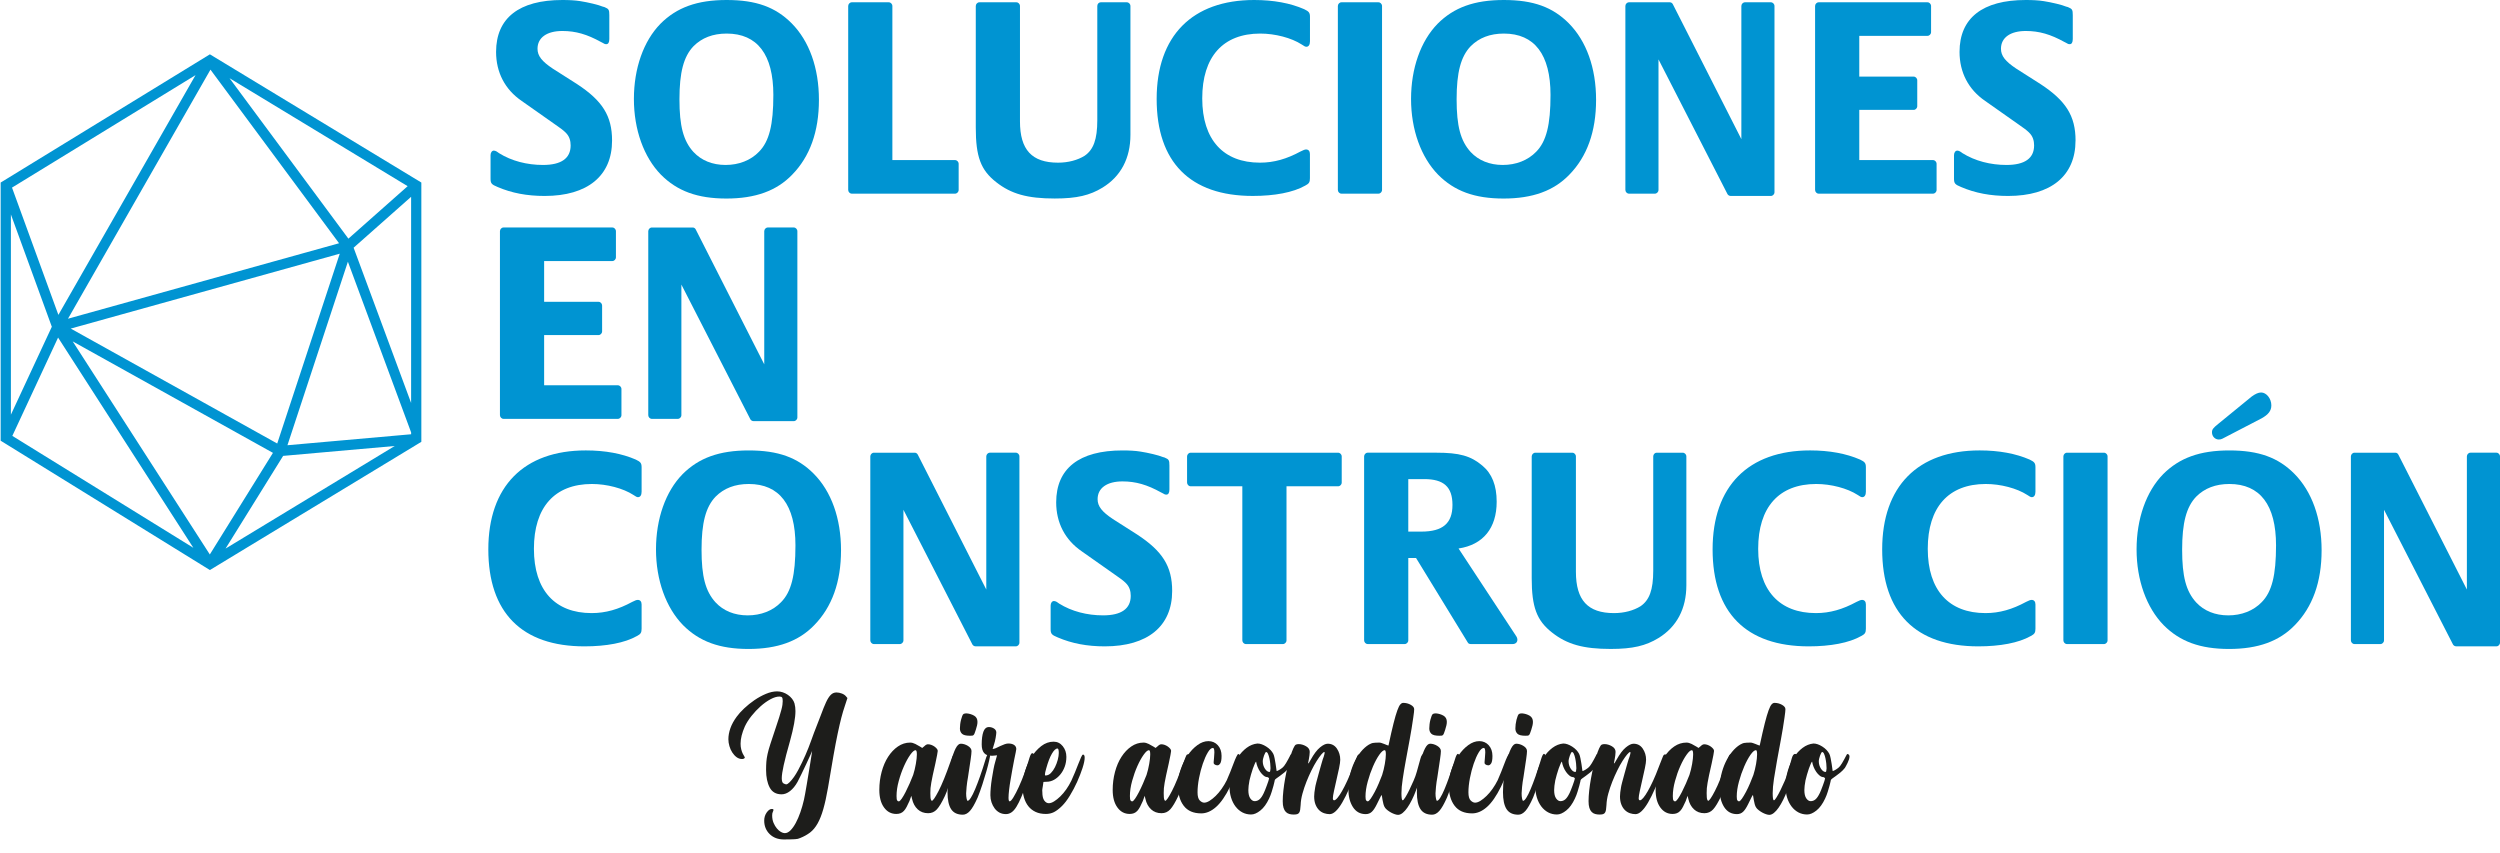
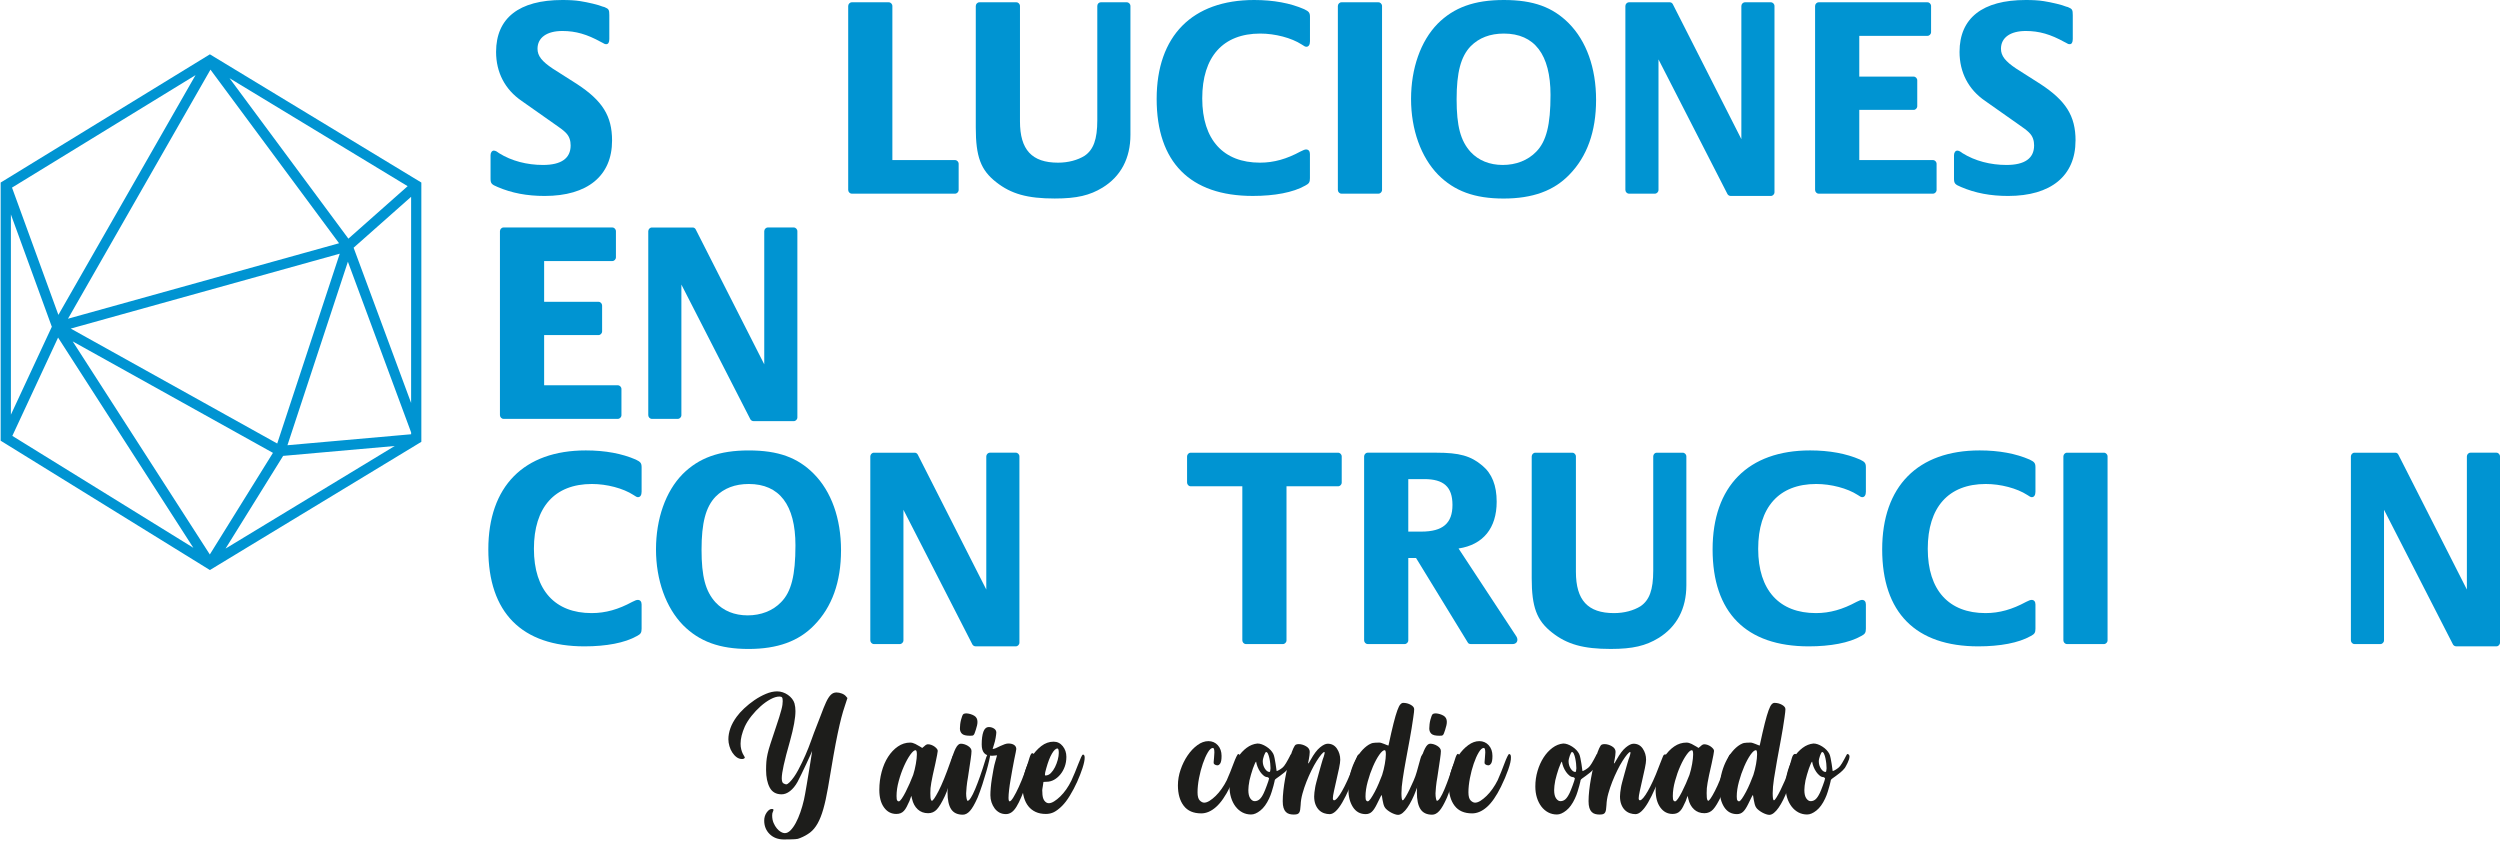
<svg xmlns="http://www.w3.org/2000/svg" width="173" height="59" viewBox="0 0 173 59" fill="none">
  <path d="M14.525 3.759L0.045 12.633V30.496L14.524 39.447L29.157 30.574V12.632L14.525 3.759ZM28.449 27.885L24.47 17.142L28.449 13.619V27.885ZM28.209 12.884L24.109 16.515L15.883 5.411L28.209 12.884ZM14.564 4.819L23.463 16.833L4.705 22.055L14.564 4.819ZM23.511 17.555L19.184 30.691L4.896 22.738L23.512 17.555H23.511ZM13.531 5.198L4.04 21.79L0.831 12.982L13.531 5.198ZM0.754 14.838L3.586 22.612L0.754 28.697V14.837V14.838ZM0.853 30.163L4.019 23.36L13.38 37.908L0.853 30.163ZM14.52 38.37L5.031 23.625L18.888 31.338L14.519 38.37H14.52ZM15.608 37.962L19.593 31.547L27.317 30.862L15.608 37.962ZM19.891 30.81L24.074 18.11L28.45 29.925V30.051L19.892 30.81H19.891Z" fill="#0094D2" />
  <path d="M42.355 9.728C42.355 12.17 40.654 13.56 37.692 13.56C36.469 13.56 35.417 13.361 34.443 12.944C34.004 12.765 33.946 12.686 33.946 12.348V10.74C33.946 10.561 34.041 10.422 34.175 10.422C34.232 10.422 34.29 10.442 34.366 10.482C34.404 10.502 34.461 10.541 34.538 10.601C35.397 11.138 36.468 11.415 37.577 11.415C38.838 11.415 39.488 10.958 39.488 10.065C39.488 9.906 39.469 9.747 39.412 9.589C39.297 9.271 39.087 9.072 38.419 8.616L36.106 6.988C34.94 6.194 34.329 5.003 34.329 3.593C34.329 1.251 35.915 0 38.916 0C39.374 0 39.795 0.02 40.158 0.079C40.674 0.159 41.438 0.338 41.706 0.457C41.801 0.477 41.84 0.496 41.84 0.496C42.126 0.616 42.165 0.675 42.165 1.052V2.699C42.165 2.937 42.089 3.057 41.955 3.057C41.86 3.057 41.821 3.037 41.688 2.957L41.573 2.898C40.636 2.382 39.852 2.144 38.916 2.144C37.845 2.144 37.196 2.601 37.196 3.374C37.196 3.871 37.502 4.248 38.246 4.745L39.928 5.816C41.687 6.968 42.355 8.02 42.355 9.727V9.728Z" fill="#0094D2" />
-   <path d="M45.7 1.647C46.828 0.516 48.242 0 50.287 0C52.332 0 53.669 0.496 54.778 1.608C56.001 2.839 56.67 4.705 56.67 6.909C56.67 9.114 56.04 10.84 54.816 12.091C53.745 13.203 52.274 13.739 50.268 13.739C48.262 13.739 46.866 13.222 45.739 12.091C44.554 10.879 43.866 8.974 43.866 6.85C43.866 4.727 44.534 2.84 45.7 1.649V1.647ZM47.994 10.522C48.529 11.097 49.294 11.415 50.21 11.415C51.126 11.415 51.949 11.097 52.522 10.502C53.23 9.787 53.516 8.635 53.516 6.571C53.516 3.772 52.407 2.323 50.286 2.323C49.33 2.323 48.566 2.62 47.992 3.197C47.304 3.912 47.018 5.023 47.018 6.869C47.018 8.716 47.285 9.748 47.992 10.522H47.994Z" fill="#0094D2" />
  <path d="M66.091 11.078C66.225 11.078 66.339 11.198 66.339 11.337V13.143C66.339 13.281 66.224 13.401 66.091 13.401H58.944C58.809 13.401 58.695 13.281 58.695 13.143V0.417C58.695 0.278 58.811 0.159 58.944 0.159H61.504C61.638 0.159 61.752 0.278 61.752 0.417V11.078H66.09H66.091Z" fill="#0094D2" />
  <path d="M67.773 0.159H70.334C70.468 0.159 70.582 0.278 70.582 0.417V8.398C70.582 10.364 71.403 11.257 73.219 11.257C73.927 11.257 74.576 11.078 75.054 10.781C75.665 10.364 75.933 9.65 75.933 8.319V0.417C75.933 0.278 76.028 0.159 76.181 0.159H77.978C78.112 0.159 78.226 0.278 78.226 0.417V9.33C78.226 10.959 77.557 12.21 76.295 12.983C75.416 13.519 74.518 13.737 72.989 13.737C71.097 13.737 69.969 13.42 68.938 12.606C67.867 11.773 67.524 10.839 67.524 8.834V0.417C67.524 0.278 67.639 0.159 67.772 0.159H67.773Z" fill="#0094D2" />
  <path d="M90.4 3.236C90.325 3.236 90.247 3.195 90.075 3.077C89.368 2.62 88.241 2.323 87.208 2.323C84.629 2.323 83.195 3.931 83.195 6.809C83.195 9.687 84.667 11.256 87.189 11.256C88.164 11.256 89.044 10.998 89.998 10.482C90.189 10.382 90.304 10.343 90.38 10.343C90.552 10.343 90.647 10.463 90.647 10.66V12.328C90.647 12.606 90.591 12.705 90.322 12.844C89.482 13.32 88.201 13.559 86.691 13.559C82.353 13.559 80.041 11.216 80.041 6.848C80.041 2.48 82.509 0 86.789 0C88.127 0 89.293 0.218 90.249 0.635C90.574 0.794 90.65 0.873 90.65 1.171V2.859C90.65 3.097 90.555 3.236 90.402 3.236H90.4Z" fill="#0094D2" />
  <path d="M92.58 13.143V0.417C92.58 0.278 92.695 0.159 92.828 0.159H95.389C95.523 0.159 95.637 0.278 95.637 0.417V13.143C95.637 13.281 95.522 13.401 95.389 13.401H92.828C92.694 13.401 92.58 13.281 92.58 13.143Z" fill="#0094D2" />
  <path d="M99.479 1.647C100.607 0.516 102.021 0 104.066 0C106.112 0 107.448 0.496 108.557 1.608C109.78 2.839 110.449 4.705 110.449 6.909C110.449 9.114 109.819 10.84 108.595 12.091C107.524 13.203 106.054 13.739 104.047 13.739C102.041 13.739 100.645 13.222 99.519 12.091C98.334 10.879 97.645 8.974 97.645 6.85C97.645 4.727 98.314 2.84 99.479 1.649V1.647ZM101.773 10.522C102.308 11.097 103.073 11.415 103.99 11.415C104.908 11.415 105.729 11.097 106.303 10.502C107.01 9.787 107.296 8.635 107.296 6.571C107.296 3.772 106.188 2.323 104.066 2.323C103.111 2.323 102.346 2.62 101.773 3.197C101.084 3.912 100.798 5.023 100.798 6.869C100.798 8.716 101.065 9.748 101.773 10.522Z" fill="#0094D2" />
  <path d="M114.768 13.143C114.768 13.281 114.653 13.401 114.52 13.401H112.724C112.59 13.401 112.476 13.281 112.476 13.143V0.417C112.476 0.278 112.591 0.159 112.724 0.159H115.553C115.649 0.159 115.725 0.218 115.763 0.297L120.502 9.628V0.417C120.502 0.278 120.617 0.159 120.75 0.159H122.546C122.68 0.159 122.794 0.278 122.794 0.417V13.302C122.794 13.44 122.679 13.56 122.546 13.56H119.775C119.68 13.56 119.603 13.521 119.546 13.44L114.768 4.11V13.143Z" fill="#0094D2" />
  <path d="M128.662 5.301H132.426C132.56 5.301 132.674 5.421 132.674 5.559V7.346C132.674 7.485 132.559 7.605 132.426 7.605H128.662V11.078H133.764C133.898 11.078 134.012 11.198 134.012 11.337V13.143C134.012 13.281 133.897 13.401 133.764 13.401H125.852C125.718 13.401 125.604 13.281 125.604 13.143V0.417C125.604 0.278 125.719 0.159 125.852 0.159H133.382C133.516 0.159 133.63 0.278 133.63 0.417V2.223C133.63 2.362 133.515 2.481 133.382 2.481H128.662V5.3V5.301Z" fill="#0094D2" />
  <path d="M143.626 9.728C143.626 12.17 141.925 13.56 138.963 13.56C137.741 13.56 136.689 13.361 135.714 12.944C135.275 12.765 135.217 12.686 135.217 12.348V10.74C135.217 10.561 135.313 10.422 135.446 10.422C135.503 10.422 135.561 10.442 135.637 10.482C135.675 10.502 135.733 10.541 135.809 10.601C136.669 11.138 137.74 11.415 138.848 11.415C140.109 11.415 140.76 10.958 140.76 10.065C140.76 9.906 140.741 9.747 140.684 9.589C140.568 9.271 140.358 9.072 139.69 8.616L137.378 6.988C136.212 6.194 135.6 5.003 135.6 3.593C135.6 1.251 137.186 0 140.187 0C140.646 0 141.066 0.02 141.429 0.079C141.945 0.159 142.71 0.338 142.977 0.457C143.073 0.477 143.111 0.496 143.111 0.496C143.398 0.616 143.436 0.675 143.436 1.052V2.699C143.436 2.937 143.36 3.057 143.226 3.057C143.131 3.057 143.092 3.037 142.959 2.957L142.844 2.898C141.907 2.382 141.124 2.144 140.187 2.144C139.117 2.144 138.467 2.601 138.467 3.374C138.467 3.871 138.773 4.248 139.518 4.745L141.2 5.816C142.958 6.968 143.628 8.02 143.628 9.727L143.626 9.728Z" fill="#0094D2" />
  <path d="M37.654 20.885H41.418C41.553 20.885 41.666 21.004 41.666 21.143V22.93C41.666 23.069 41.551 23.188 41.418 23.188H37.654V26.662H42.756C42.89 26.662 43.004 26.782 43.004 26.92V28.727C43.004 28.865 42.889 28.985 42.756 28.985H34.844C34.71 28.985 34.596 28.865 34.596 28.727V16.001C34.596 15.862 34.711 15.742 34.844 15.742H42.374C42.508 15.742 42.622 15.862 42.622 16.001V17.807C42.622 17.945 42.507 18.065 42.374 18.065H37.654V20.884V20.885Z" fill="#0094D2" />
  <path d="M47.152 28.728C47.152 28.866 47.037 28.986 46.904 28.986H45.108C44.974 28.986 44.86 28.866 44.86 28.728V16.002C44.86 15.863 44.975 15.743 45.108 15.743H47.937C48.032 15.743 48.109 15.803 48.147 15.882L52.886 25.212V16.001C52.886 15.862 53.001 15.742 53.134 15.742H54.93C55.064 15.742 55.178 15.862 55.178 16.001V28.885C55.178 29.024 55.063 29.143 54.93 29.143H52.159C52.064 29.143 51.987 29.104 51.93 29.024L47.152 19.693V28.727V28.728Z" fill="#0094D2" />
  <path d="M44.152 34.405C44.076 34.405 43.999 34.366 43.827 34.247C43.12 33.79 41.993 33.492 40.96 33.492C38.38 33.492 36.947 35.101 36.947 37.979C36.947 40.857 38.419 42.426 40.941 42.426C41.916 42.426 42.795 42.168 43.75 41.651C43.941 41.552 44.056 41.513 44.132 41.513C44.304 41.513 44.399 41.632 44.399 41.83V43.498C44.399 43.776 44.342 43.876 44.074 44.014C43.233 44.49 41.953 44.728 40.443 44.728C36.105 44.728 33.792 42.386 33.792 38.018C33.792 33.65 36.258 31.169 40.539 31.169C41.877 31.169 43.042 31.387 43.998 31.803C44.323 31.962 44.399 32.041 44.399 32.339V34.026C44.399 34.265 44.304 34.404 44.151 34.404L44.152 34.405Z" fill="#0094D2" />
  <path d="M47.229 32.817C48.357 31.686 49.771 31.17 51.816 31.17C53.861 31.17 55.198 31.666 56.307 32.778C57.53 34.009 58.199 35.875 58.199 38.079C58.199 40.283 57.569 42.01 56.345 43.261C55.274 44.373 53.803 44.908 51.797 44.908C49.791 44.908 48.395 44.392 47.268 43.261C46.084 42.049 45.395 40.144 45.395 38.02C45.395 35.896 46.063 34.01 47.229 32.818V32.817ZM49.523 41.691C50.058 42.267 50.822 42.584 51.739 42.584C52.656 42.584 53.478 42.267 54.051 41.671C54.759 40.957 55.045 39.805 55.045 37.74C55.045 34.941 53.936 33.492 51.815 33.492C50.859 33.492 50.095 33.789 49.522 34.366C48.833 35.08 48.547 36.193 48.547 38.039C48.547 39.885 48.814 40.918 49.522 41.691H49.523Z" fill="#0094D2" />
  <path d="M62.518 44.311C62.518 44.45 62.403 44.569 62.27 44.569H60.474C60.34 44.569 60.225 44.45 60.225 44.311V31.585C60.225 31.447 60.341 31.327 60.474 31.327H63.302C63.397 31.327 63.474 31.387 63.513 31.466L68.251 40.796V31.584C68.251 31.446 68.367 31.326 68.5 31.326H70.296C70.43 31.326 70.544 31.446 70.544 31.584V44.469C70.544 44.608 70.429 44.727 70.296 44.727H67.525C67.43 44.727 67.353 44.688 67.296 44.608L62.518 35.277V44.31V44.311Z" fill="#0094D2" />
-   <path d="M81.114 40.897C81.114 43.339 79.413 44.728 76.451 44.728C75.228 44.728 74.176 44.529 73.202 44.112C72.763 43.934 72.704 43.854 72.704 43.517V41.908C72.704 41.73 72.799 41.591 72.933 41.591C72.99 41.591 73.049 41.611 73.125 41.65C73.163 41.67 73.22 41.709 73.297 41.77C74.156 42.306 75.227 42.583 76.336 42.583C77.596 42.583 78.247 42.126 78.247 41.233C78.247 41.075 78.228 40.916 78.171 40.757C78.056 40.44 77.846 40.241 77.177 39.785L74.865 38.157C73.699 37.363 73.088 36.172 73.088 34.763C73.088 32.42 74.674 31.17 77.675 31.17C78.133 31.17 78.554 31.19 78.916 31.249C79.433 31.328 80.197 31.507 80.464 31.626C80.559 31.646 80.599 31.666 80.599 31.666C80.885 31.784 80.924 31.845 80.924 32.221V33.869C80.924 34.107 80.848 34.227 80.714 34.227C80.619 34.227 80.579 34.206 80.447 34.127L80.331 34.068C79.395 33.551 78.611 33.313 77.675 33.313C76.604 33.313 75.954 33.77 75.954 34.544C75.954 35.04 76.261 35.418 77.005 35.914L78.687 36.986C80.445 38.137 81.114 39.19 81.114 40.897Z" fill="#0094D2" />
  <path d="M82.394 33.651C82.259 33.651 82.145 33.531 82.145 33.393V31.587C82.145 31.448 82.26 31.328 82.394 31.328H92.599C92.733 31.328 92.847 31.448 92.847 31.587V33.393C92.847 33.531 92.732 33.651 92.599 33.651H89.026V44.311C89.026 44.45 88.911 44.569 88.778 44.569H86.217C86.083 44.569 85.969 44.45 85.969 44.311V33.651H82.396H82.394Z" fill="#0094D2" />
  <path d="M104.888 43.974C104.964 44.073 105.003 44.173 105.003 44.271C105.003 44.45 104.869 44.568 104.678 44.568H101.773C101.677 44.568 101.601 44.529 101.563 44.449L97.99 38.612H97.454V44.31C97.454 44.449 97.339 44.568 97.206 44.568H94.645C94.511 44.568 94.397 44.449 94.397 44.31V31.584C94.397 31.446 94.512 31.326 94.645 31.326H99.385C100.99 31.326 101.774 31.544 102.576 32.219C103.245 32.775 103.57 33.59 103.57 34.721C103.57 36.547 102.633 37.698 100.932 37.956L104.888 43.972V43.974ZM98.352 36.787C99.843 36.787 100.511 36.212 100.511 34.941C100.511 33.67 99.881 33.154 98.562 33.154H97.453V36.787H98.352Z" fill="#0094D2" />
  <path d="M106.245 31.328H108.805C108.939 31.328 109.053 31.448 109.053 31.587V39.568C109.053 41.533 109.875 42.427 111.691 42.427C112.399 42.427 113.048 42.248 113.525 41.951C114.137 41.534 114.404 40.82 114.404 39.489V31.587C114.404 31.448 114.5 31.328 114.652 31.328H116.448C116.582 31.328 116.696 31.448 116.696 31.587V40.5C116.696 42.129 116.028 43.379 114.766 44.153C113.887 44.689 112.989 44.907 111.46 44.907C109.567 44.907 108.44 44.59 107.408 43.776C106.339 42.942 105.994 42.009 105.994 40.004V31.587C105.994 31.448 106.109 31.328 106.242 31.328H106.245Z" fill="#0094D2" />
  <path d="M128.872 34.405C128.796 34.405 128.719 34.366 128.547 34.247C127.839 33.79 126.713 33.492 125.68 33.492C123.1 33.492 121.666 35.101 121.666 37.979C121.666 40.857 123.138 42.426 125.661 42.426C126.635 42.426 127.515 42.168 128.47 41.651C128.661 41.552 128.776 41.513 128.852 41.513C129.024 41.513 129.119 41.632 129.119 41.83V43.498C129.119 43.776 129.062 43.876 128.794 44.014C127.953 44.49 126.672 44.728 125.162 44.728C120.825 44.728 118.512 42.386 118.512 38.018C118.512 33.65 120.978 31.169 125.259 31.169C126.596 31.169 127.762 31.387 128.718 31.803C129.043 31.962 129.119 32.041 129.119 32.339V34.026C129.119 34.265 129.024 34.404 128.871 34.404L128.872 34.405Z" fill="#0094D2" />
  <path d="M140.606 34.405C140.53 34.405 140.453 34.366 140.281 34.247C139.574 33.79 138.447 33.492 137.414 33.492C134.835 33.492 133.401 35.101 133.401 37.979C133.401 40.857 134.873 42.426 137.395 42.426C138.37 42.426 139.25 42.168 140.204 41.651C140.395 41.552 140.51 41.513 140.586 41.513C140.758 41.513 140.853 41.632 140.853 41.83V43.498C140.853 43.776 140.796 43.876 140.528 44.014C139.688 44.49 138.407 44.728 136.897 44.728C132.559 44.728 130.247 42.386 130.247 38.018C130.247 33.65 132.712 31.169 136.993 31.169C138.331 31.169 139.497 31.387 140.452 31.803C140.777 31.962 140.853 32.041 140.853 32.339V34.026C140.853 34.265 140.758 34.404 140.605 34.404L140.606 34.405Z" fill="#0094D2" />
  <path d="M142.786 44.311V31.585C142.786 31.447 142.901 31.327 143.034 31.327H145.595C145.729 31.327 145.843 31.447 145.843 31.585V44.311C145.843 44.45 145.728 44.569 145.595 44.569H143.034C142.9 44.569 142.786 44.45 142.786 44.311Z" fill="#0094D2" />
-   <path d="M149.685 32.817C150.813 31.686 152.227 31.17 154.272 31.17C156.318 31.17 157.654 31.666 158.763 32.778C159.986 34.009 160.655 35.875 160.655 38.079C160.655 40.283 160.025 42.01 158.801 43.261C157.73 44.373 156.259 44.908 154.253 44.908C152.247 44.908 150.851 44.392 149.724 43.261C148.54 42.049 147.851 40.144 147.851 38.02C147.851 35.896 148.52 34.01 149.685 32.818V32.817ZM151.979 41.691C152.514 42.267 153.279 42.584 154.196 42.584C155.114 42.584 155.935 42.267 156.509 41.671C157.216 40.957 157.502 39.805 157.502 37.74C157.502 34.941 156.394 33.492 154.272 33.492C153.317 33.492 152.552 33.79 151.979 34.366C151.29 35.081 151.004 36.193 151.004 38.039C151.004 39.885 151.271 40.918 151.979 41.691ZM153.546 30.415C153.279 30.415 153.069 30.197 153.069 29.919C153.069 29.72 153.145 29.622 153.489 29.343L155.82 27.438C156.068 27.259 156.278 27.16 156.47 27.16C156.833 27.16 157.177 27.576 157.177 28.052C157.177 28.429 156.967 28.687 156.509 28.946L153.795 30.355C153.719 30.395 153.642 30.414 153.547 30.414L153.546 30.415Z" fill="#0094D2" />
  <path d="M164.974 44.311C164.974 44.45 164.859 44.569 164.726 44.569H162.93C162.796 44.569 162.682 44.45 162.682 44.311V31.585C162.682 31.447 162.797 31.327 162.93 31.327H165.759C165.855 31.327 165.931 31.387 165.969 31.466L170.708 40.796V31.584C170.708 31.446 170.823 31.326 170.956 31.326H172.752C172.886 31.326 173 31.446 173 31.584V44.469C173 44.608 172.885 44.727 172.752 44.727H169.981C169.886 44.727 169.809 44.688 169.752 44.608L164.974 35.277V44.31V44.311Z" fill="#0094D2" />
  <path d="M54.981 48.687C55.024 48.84 55.045 49.016 55.045 49.211C55.045 49.681 54.921 50.362 54.674 51.258C54.469 51.974 54.322 52.538 54.233 52.947C54.143 53.356 54.098 53.658 54.098 53.855C54.098 54.052 54.139 54.17 54.22 54.213C54.301 54.255 54.363 54.277 54.406 54.277C54.465 54.277 54.542 54.23 54.636 54.136C54.84 53.931 55.037 53.654 55.225 53.304C55.413 52.954 55.583 52.603 55.737 52.249C55.89 51.896 56.019 51.573 56.12 51.283C56.223 50.994 56.291 50.806 56.325 50.72C56.52 50.234 56.682 49.816 56.811 49.466C56.94 49.116 57.056 48.827 57.163 48.596C57.269 48.366 57.379 48.195 57.489 48.085C57.6 47.974 57.732 47.918 57.886 47.918C58.006 47.918 58.131 47.944 58.264 47.995C58.396 48.047 58.496 48.119 58.565 48.213L58.642 48.303L58.475 48.815C58.381 49.087 58.296 49.373 58.219 49.672C58.142 49.97 58.059 50.33 57.97 50.752C57.881 51.175 57.782 51.687 57.676 52.288C57.569 52.889 57.444 53.629 57.298 54.508C57.196 55.097 57.087 55.591 56.972 55.992C56.857 56.393 56.725 56.725 56.575 56.99C56.425 57.254 56.253 57.461 56.057 57.611C55.86 57.759 55.634 57.886 55.378 57.988C55.318 58.014 55.263 58.033 55.212 58.047C55.16 58.059 55.096 58.068 55.019 58.072C54.942 58.077 54.845 58.081 54.725 58.084C54.606 58.089 54.448 58.091 54.253 58.091C53.844 58.091 53.513 57.967 53.261 57.72C53.01 57.473 52.883 57.161 52.883 56.786C52.883 56.572 52.942 56.385 53.057 56.222C53.172 56.06 53.289 55.98 53.409 55.98C53.486 55.98 53.524 56.001 53.524 56.044C53.524 56.078 53.509 56.125 53.479 56.184C53.449 56.244 53.434 56.325 53.434 56.427C53.434 56.623 53.467 56.796 53.531 56.946C53.594 57.094 53.671 57.223 53.761 57.329C53.85 57.435 53.944 57.517 54.042 57.572C54.141 57.627 54.228 57.654 54.305 57.654C54.441 57.654 54.573 57.59 54.702 57.462C54.829 57.334 54.951 57.163 55.066 56.95C55.181 56.737 55.288 56.49 55.386 56.208C55.484 55.926 55.567 55.637 55.635 55.338C55.652 55.27 55.678 55.141 55.712 54.948C55.746 54.756 55.785 54.537 55.827 54.289C55.87 54.042 55.912 53.784 55.955 53.515C55.997 53.247 56.038 52.997 56.077 52.767C56.116 52.536 56.145 52.346 56.166 52.198C56.187 52.049 56.199 51.965 56.199 51.949C56.206 51.949 56.171 52.04 56.09 52.223C56.008 52.407 55.911 52.62 55.796 52.863C55.681 53.105 55.566 53.347 55.451 53.586C55.336 53.825 55.248 53.999 55.188 54.11C55.035 54.383 54.862 54.594 54.669 54.744C54.477 54.894 54.284 54.967 54.087 54.967C53.704 54.967 53.429 54.81 53.262 54.495C53.096 54.179 53.013 53.774 53.013 53.28C53.013 53.066 53.02 52.878 53.032 52.716C53.044 52.554 53.072 52.375 53.115 52.179C53.157 51.983 53.225 51.742 53.319 51.456C53.413 51.169 53.537 50.797 53.69 50.337C53.784 50.064 53.861 49.829 53.921 49.633C53.98 49.437 54.029 49.268 54.068 49.127C54.106 48.987 54.132 48.867 54.145 48.77C54.158 48.671 54.164 48.589 54.164 48.52C54.164 48.393 54.15 48.307 54.12 48.265C54.09 48.222 54.028 48.201 53.934 48.201C53.755 48.201 53.551 48.262 53.321 48.386C53.09 48.511 52.862 48.672 52.636 48.873C52.411 49.073 52.2 49.297 52.003 49.544C51.806 49.791 51.653 50.035 51.542 50.273C51.346 50.717 51.248 51.114 51.248 51.462C51.248 51.608 51.263 51.737 51.293 51.852C51.323 51.968 51.357 52.066 51.396 52.146C51.434 52.228 51.483 52.315 51.543 52.409C51.543 52.444 51.524 52.47 51.485 52.492C51.447 52.513 51.403 52.524 51.351 52.524C51.215 52.524 51.089 52.482 50.973 52.397C50.858 52.312 50.758 52.203 50.673 52.07C50.588 51.938 50.521 51.791 50.475 51.629C50.428 51.467 50.404 51.309 50.404 51.156C50.404 50.909 50.451 50.653 50.545 50.388C50.639 50.124 50.785 49.859 50.98 49.595C51.109 49.416 51.281 49.224 51.499 49.019C51.717 48.815 51.953 48.624 52.208 48.45C52.464 48.276 52.728 48.13 53.002 48.015C53.275 47.9 53.535 47.843 53.782 47.843C53.91 47.843 54.038 47.864 54.166 47.907C54.293 47.949 54.413 48.009 54.523 48.086C54.634 48.163 54.73 48.252 54.81 48.354C54.891 48.457 54.949 48.568 54.984 48.687H54.981Z" fill="#1D1D1B" />
  <path d="M66.223 52.257C66.223 52.299 66.195 52.438 66.14 52.673C66.084 52.907 66.014 53.171 65.929 53.466C65.844 53.76 65.755 54.056 65.661 54.355C65.567 54.653 65.478 54.892 65.392 55.071C65.179 55.524 64.991 55.837 64.829 56.011C64.667 56.187 64.467 56.274 64.228 56.274C63.938 56.274 63.697 56.184 63.505 56.006C63.312 55.827 63.183 55.588 63.115 55.289L63.063 55.071L62.935 55.429C62.867 55.582 62.803 55.716 62.742 55.832C62.682 55.947 62.618 56.041 62.55 56.114C62.482 56.187 62.405 56.24 62.32 56.274C62.235 56.307 62.137 56.325 62.026 56.325C61.676 56.325 61.392 56.177 61.175 55.877C60.958 55.579 60.849 55.174 60.849 54.662C60.849 54.227 60.903 53.812 61.009 53.415C61.115 53.018 61.265 52.67 61.457 52.372C61.649 52.074 61.875 51.834 62.136 51.656C62.396 51.477 62.679 51.387 62.986 51.387C63.097 51.387 63.216 51.42 63.344 51.483C63.471 51.547 63.583 51.61 63.677 51.669L63.818 51.758L63.971 51.631C64.056 51.546 64.137 51.504 64.213 51.504C64.289 51.504 64.369 51.518 64.45 51.548C64.531 51.578 64.603 51.617 64.668 51.663C64.732 51.71 64.786 51.76 64.828 51.811C64.871 51.862 64.892 51.914 64.892 51.964C64.892 51.981 64.877 52.077 64.847 52.251C64.817 52.427 64.777 52.625 64.725 52.846C64.648 53.17 64.589 53.436 64.546 53.645C64.504 53.854 64.469 54.028 64.444 54.169C64.418 54.31 64.401 54.434 64.392 54.54C64.383 54.647 64.38 54.761 64.38 54.879C64.38 55.118 64.392 55.267 64.418 55.327C64.444 55.388 64.465 55.417 64.482 55.417C64.559 55.417 64.714 55.191 64.949 54.738C65.183 54.287 65.454 53.62 65.761 52.743C65.813 52.607 65.851 52.502 65.876 52.43C65.902 52.358 65.926 52.304 65.947 52.27C65.968 52.237 65.989 52.214 66.011 52.207C66.032 52.198 66.06 52.194 66.093 52.194C66.17 52.194 66.213 52.216 66.221 52.258L66.223 52.257ZM63.191 53.626C63.268 53.388 63.329 53.133 63.376 52.865C63.423 52.597 63.447 52.377 63.447 52.207C63.447 52.01 63.416 51.913 63.357 51.913C63.263 51.913 63.142 52.018 62.993 52.226C62.843 52.435 62.699 52.697 62.558 53.013C62.417 53.328 62.295 53.671 62.194 54.042C62.091 54.413 62.041 54.761 62.041 55.085C62.041 55.247 62.055 55.349 62.085 55.392C62.115 55.434 62.151 55.456 62.194 55.456C62.245 55.456 62.313 55.394 62.398 55.27C62.483 55.146 62.573 54.993 62.666 54.81C62.76 54.626 62.854 54.429 62.948 54.215C63.042 54.002 63.123 53.806 63.191 53.626Z" fill="#1D1D1B" />
  <path d="M68.473 52.206C68.499 52.231 68.511 52.274 68.511 52.333C68.511 52.342 68.49 52.444 68.447 52.64C68.405 52.837 68.342 53.077 68.262 53.363C68.18 53.65 68.086 53.957 67.98 54.284C67.874 54.613 67.764 54.914 67.654 55.186C67.457 55.63 67.28 55.94 67.123 56.114C66.965 56.288 66.801 56.377 66.63 56.377C66.254 56.377 65.984 56.249 65.817 55.993C65.651 55.737 65.568 55.345 65.568 54.816C65.568 54.459 65.594 54.083 65.645 53.691C65.697 53.298 65.763 52.939 65.843 52.61C65.923 52.282 66.019 52.009 66.13 51.791C66.241 51.574 66.36 51.464 66.488 51.464C66.565 51.464 66.645 51.478 66.73 51.502C66.815 51.528 66.897 51.564 66.973 51.611C67.05 51.658 67.112 51.711 67.158 51.771C67.205 51.83 67.229 51.898 67.229 51.975C67.229 52.078 67.21 52.266 67.171 52.538C67.133 52.811 67.07 53.225 66.985 53.779C66.943 54.009 66.91 54.233 66.889 54.451C66.868 54.669 66.857 54.815 66.857 54.892C66.857 55.038 66.867 55.161 66.889 55.263C66.91 55.366 66.934 55.416 66.96 55.416C67.019 55.416 67.094 55.346 67.183 55.205C67.272 55.065 67.371 54.869 67.477 54.616C67.583 54.365 67.698 54.064 67.822 53.714C67.946 53.364 68.072 52.977 68.2 52.55C68.277 52.294 68.345 52.166 68.405 52.166C68.421 52.166 68.443 52.179 68.468 52.204L68.473 52.206ZM66.682 49.403C66.734 49.378 66.802 49.365 66.887 49.365C67.082 49.382 67.258 49.436 67.411 49.525C67.564 49.615 67.641 49.758 67.641 49.953C67.641 50.038 67.63 50.124 67.609 50.209C67.588 50.294 67.56 50.393 67.526 50.503C67.492 50.605 67.465 50.684 67.444 50.74C67.422 50.796 67.399 50.836 67.373 50.862C67.347 50.888 67.315 50.902 67.277 50.907C67.239 50.911 67.185 50.913 67.117 50.913C66.844 50.913 66.661 50.867 66.567 50.773C66.473 50.679 66.426 50.559 66.426 50.415C66.426 50.33 66.433 50.232 66.445 50.121C66.458 50.01 66.478 49.905 66.504 49.808C66.529 49.71 66.557 49.623 66.586 49.545C66.616 49.468 66.648 49.421 66.682 49.405V49.403Z" fill="#1D1D1B" />
  <path d="M71.53 52.166C71.589 52.209 71.619 52.243 71.619 52.269C71.619 52.286 71.598 52.374 71.555 52.532C71.513 52.689 71.459 52.87 71.395 53.075C71.332 53.28 71.268 53.484 71.203 53.689C71.14 53.893 71.09 54.051 71.056 54.161C70.919 54.545 70.793 54.873 70.678 55.146C70.563 55.419 70.45 55.645 70.339 55.825C70.229 56.003 70.114 56.134 69.994 56.215C69.874 56.295 69.747 56.336 69.611 56.336C69.44 56.336 69.289 56.3 69.157 56.228C69.025 56.155 68.914 56.057 68.824 55.934C68.734 55.81 68.664 55.671 68.612 55.518C68.561 55.365 68.535 55.203 68.535 55.032C68.535 54.879 68.543 54.701 68.561 54.501C68.578 54.301 68.604 54.094 68.638 53.881C68.672 53.667 68.709 53.457 68.747 53.247C68.785 53.038 68.829 52.848 68.881 52.678L68.996 52.269L68.714 52.295H68.573C68.148 52.295 67.934 52.035 67.934 51.515C67.934 51.148 67.972 50.856 68.049 50.639C68.126 50.422 68.254 50.312 68.433 50.312C68.561 50.312 68.677 50.347 68.785 50.415C68.891 50.483 68.945 50.577 68.945 50.697C68.945 50.722 68.94 50.767 68.932 50.831C68.923 50.894 68.913 50.967 68.9 51.048C68.888 51.129 68.87 51.214 68.848 51.303C68.827 51.393 68.804 51.472 68.778 51.541L68.689 51.834L68.804 51.809C68.846 51.801 68.906 51.776 68.983 51.738C69.06 51.7 69.144 51.659 69.238 51.617C69.332 51.574 69.426 51.536 69.52 51.501C69.614 51.468 69.699 51.45 69.776 51.45C69.947 51.45 70.081 51.485 70.18 51.553C70.278 51.621 70.327 51.715 70.327 51.834C70.327 51.851 70.315 51.926 70.289 52.058C70.263 52.19 70.229 52.356 70.186 52.556C70.144 52.757 70.101 52.981 70.059 53.228C70.016 53.475 69.974 53.721 69.931 53.964C69.889 54.206 69.854 54.439 69.829 54.661C69.803 54.883 69.79 55.067 69.79 55.211C69.79 55.373 69.816 55.453 69.868 55.453C69.927 55.453 70.015 55.36 70.13 55.172C70.245 54.984 70.368 54.746 70.501 54.455C70.633 54.166 70.765 53.844 70.898 53.49C71.03 53.135 71.143 52.788 71.237 52.447C71.305 52.226 71.373 52.114 71.441 52.114C71.432 52.114 71.463 52.131 71.531 52.165L71.53 52.166Z" fill="#1D1D1B" />
  <path d="M73.486 55.778C73.281 55.978 73.096 56.118 72.929 56.201C72.762 56.284 72.577 56.325 72.372 56.325C72.1 56.325 71.863 56.278 71.663 56.184C71.463 56.09 71.296 55.961 71.164 55.794C71.032 55.628 70.932 55.43 70.864 55.2C70.795 54.969 70.761 54.722 70.761 54.458C70.761 54.124 70.814 53.776 70.921 53.409C71.028 53.043 71.177 52.705 71.369 52.399C71.561 52.093 71.789 51.836 72.053 51.631C72.317 51.426 72.603 51.324 72.91 51.324C73.166 51.324 73.377 51.429 73.544 51.637C73.71 51.846 73.793 52.09 73.793 52.372C73.793 52.619 73.755 52.847 73.678 53.056C73.601 53.265 73.499 53.446 73.37 53.599C73.243 53.752 73.098 53.874 72.936 53.964C72.774 54.053 72.603 54.098 72.424 54.098L72.206 54.11L72.168 54.376C72.151 54.469 72.138 54.547 72.13 54.611C72.121 54.674 72.121 54.739 72.13 54.807C72.13 55.078 72.174 55.275 72.264 55.398C72.353 55.52 72.457 55.582 72.577 55.582C72.688 55.582 72.812 55.539 72.948 55.453C73.084 55.368 73.225 55.256 73.37 55.115C73.516 54.974 73.654 54.81 73.786 54.622C73.918 54.434 74.035 54.234 74.138 54.021C74.215 53.858 74.296 53.673 74.381 53.464C74.466 53.255 74.545 53.057 74.618 52.869C74.69 52.682 74.754 52.526 74.81 52.402C74.866 52.278 74.911 52.217 74.944 52.217C75.021 52.217 75.059 52.289 75.059 52.435C75.059 52.606 75.01 52.841 74.912 53.144C74.813 53.447 74.69 53.765 74.541 54.098C74.391 54.431 74.223 54.75 74.035 55.057C73.848 55.364 73.664 55.604 73.486 55.776V55.778ZM72.398 53.178C72.339 53.382 72.309 53.519 72.309 53.587C72.309 53.638 72.321 53.664 72.347 53.664C72.483 53.664 72.607 53.608 72.718 53.498C72.828 53.387 72.924 53.251 73.005 53.088C73.085 52.926 73.15 52.755 73.197 52.577C73.244 52.398 73.268 52.24 73.268 52.104C73.268 51.899 73.237 51.796 73.178 51.796C73.059 51.796 72.929 51.918 72.788 52.161C72.647 52.403 72.518 52.743 72.398 53.178Z" fill="#1D1D1B" />
-   <path d="M82.372 52.257C82.372 52.299 82.344 52.438 82.29 52.673C82.234 52.907 82.163 53.171 82.078 53.466C81.993 53.76 81.904 54.056 81.81 54.355C81.716 54.653 81.627 54.892 81.542 55.071C81.328 55.524 81.141 55.837 80.978 56.011C80.816 56.187 80.616 56.274 80.377 56.274C80.088 56.274 79.846 56.184 79.654 56.006C79.462 55.827 79.332 55.588 79.264 55.289L79.213 55.071L79.084 55.429C79.016 55.582 78.952 55.716 78.892 55.832C78.831 55.947 78.768 56.041 78.7 56.114C78.631 56.187 78.554 56.24 78.469 56.274C78.384 56.307 78.286 56.325 78.175 56.325C77.826 56.325 77.542 56.177 77.325 55.877C77.107 55.579 76.998 55.174 76.998 54.662C76.998 54.227 77.052 53.812 77.158 53.415C77.264 53.018 77.414 52.67 77.606 52.372C77.799 52.074 78.024 51.834 78.285 51.656C78.545 51.477 78.828 51.387 79.135 51.387C79.246 51.387 79.366 51.42 79.493 51.483C79.621 51.547 79.732 51.61 79.826 51.669L79.967 51.758L80.12 51.631C80.205 51.546 80.287 51.504 80.363 51.504C80.439 51.504 80.518 51.518 80.6 51.548C80.68 51.578 80.753 51.617 80.817 51.663C80.881 51.71 80.935 51.76 80.977 51.811C81.02 51.862 81.041 51.914 81.041 51.964C81.041 51.981 81.026 52.077 80.996 52.251C80.966 52.427 80.926 52.625 80.874 52.846C80.797 53.17 80.738 53.436 80.696 53.645C80.653 53.854 80.619 54.028 80.593 54.169C80.567 54.31 80.55 54.434 80.541 54.54C80.532 54.647 80.529 54.761 80.529 54.879C80.529 55.118 80.541 55.267 80.567 55.327C80.593 55.388 80.614 55.417 80.631 55.417C80.708 55.417 80.863 55.191 81.098 54.738C81.333 54.287 81.603 53.62 81.911 52.743C81.962 52.607 82 52.502 82.026 52.43C82.051 52.358 82.075 52.304 82.096 52.27C82.117 52.237 82.139 52.214 82.16 52.207C82.181 52.198 82.209 52.194 82.243 52.194C82.32 52.194 82.362 52.216 82.37 52.258L82.372 52.257ZM79.34 53.626C79.417 53.388 79.478 53.133 79.525 52.865C79.572 52.597 79.596 52.377 79.596 52.207C79.596 52.01 79.566 51.913 79.507 51.913C79.413 51.913 79.291 52.018 79.142 52.226C78.992 52.435 78.848 52.697 78.707 53.013C78.567 53.328 78.445 53.671 78.343 54.042C78.24 54.413 78.19 54.761 78.19 55.085C78.19 55.247 78.204 55.349 78.235 55.392C78.265 55.434 78.3 55.456 78.343 55.456C78.394 55.456 78.463 55.394 78.547 55.27C78.632 55.146 78.722 54.993 78.816 54.81C78.91 54.626 79.004 54.429 79.097 54.215C79.191 54.002 79.272 53.806 79.34 53.626Z" fill="#1D1D1B" />
  <path d="M84.048 52.896C84.022 52.879 84.005 52.863 83.996 52.845C83.987 52.828 83.984 52.798 83.984 52.755C83.984 52.713 83.992 52.612 84.01 52.455C84.026 52.297 84.035 52.172 84.035 52.077C84.035 51.864 84.001 51.757 83.933 51.757C83.822 51.757 83.704 51.861 83.58 52.07C83.456 52.278 83.341 52.537 83.235 52.848C83.128 53.158 83.041 53.492 82.972 53.849C82.904 54.205 82.87 54.532 82.87 54.83C82.87 55.101 82.921 55.289 83.023 55.391C83.126 55.493 83.227 55.544 83.33 55.544C83.441 55.544 83.565 55.502 83.701 55.417C83.838 55.332 83.978 55.219 84.124 55.078C84.269 54.937 84.407 54.773 84.539 54.585C84.671 54.397 84.789 54.202 84.891 53.996C84.969 53.825 85.049 53.634 85.134 53.42C85.219 53.207 85.296 53.009 85.364 52.826C85.432 52.642 85.496 52.489 85.556 52.365C85.616 52.241 85.659 52.18 85.684 52.18C85.769 52.18 85.811 52.252 85.811 52.398C85.819 52.594 85.758 52.88 85.626 53.255C85.494 53.63 85.325 54.027 85.121 54.444C84.805 55.084 84.481 55.551 84.148 55.845C83.815 56.139 83.474 56.286 83.124 56.286C82.587 56.286 82.184 56.112 81.915 55.762C81.647 55.412 81.512 54.939 81.512 54.343C81.512 53.985 81.573 53.624 81.697 53.262C81.821 52.9 81.983 52.571 82.183 52.277C82.383 51.983 82.609 51.744 82.862 51.561C83.113 51.377 83.367 51.286 83.623 51.286C83.879 51.286 84.105 51.382 84.276 51.573C84.447 51.765 84.532 52.01 84.532 52.308C84.532 52.564 84.501 52.736 84.442 52.827C84.382 52.916 84.318 52.961 84.25 52.961C84.173 52.961 84.105 52.94 84.045 52.897L84.048 52.896Z" fill="#1D1D1B" />
  <path d="M89.367 52.18C89.4 52.18 89.433 52.194 89.463 52.224C89.493 52.255 89.507 52.295 89.507 52.346C89.507 52.407 89.494 52.477 89.469 52.557C89.444 52.639 89.411 52.717 89.373 52.794C89.335 52.872 89.299 52.942 89.265 53.006C89.23 53.069 89.205 53.114 89.188 53.14C89.094 53.259 88.991 53.363 88.88 53.453C88.77 53.542 88.667 53.622 88.573 53.69C88.479 53.758 88.398 53.816 88.331 53.863C88.262 53.91 88.224 53.95 88.215 53.985C88.215 53.977 88.209 54.008 88.196 54.081C88.184 54.154 88.16 54.25 88.126 54.368C88.091 54.488 88.051 54.626 88.004 54.784C87.957 54.941 87.896 55.101 87.819 55.263C87.648 55.63 87.448 55.905 87.217 56.088C86.987 56.272 86.774 56.363 86.578 56.363C86.357 56.363 86.153 56.314 85.97 56.217C85.787 56.118 85.629 55.982 85.497 55.808C85.365 55.633 85.263 55.429 85.19 55.194C85.117 54.959 85.082 54.701 85.082 54.42C85.082 54.053 85.133 53.697 85.235 53.351C85.337 53.006 85.476 52.696 85.65 52.423C85.825 52.151 86.029 51.927 86.264 51.752C86.499 51.577 86.748 51.477 87.013 51.451C87.201 51.451 87.405 51.522 87.626 51.662C87.848 51.803 88.01 51.972 88.113 52.167C88.146 52.236 88.176 52.336 88.202 52.468C88.228 52.6 88.251 52.733 88.272 52.865C88.294 52.997 88.317 53.161 88.343 53.358C88.376 53.358 88.454 53.322 88.573 53.249C88.693 53.177 88.787 53.099 88.855 53.012C88.888 52.97 88.933 52.904 88.989 52.815C89.045 52.725 89.095 52.636 89.142 52.546C89.189 52.457 89.231 52.375 89.269 52.304C89.307 52.231 89.331 52.191 89.34 52.182H89.365L89.367 52.18ZM87.448 54.891C87.473 54.84 87.507 54.762 87.55 54.654C87.593 54.548 87.633 54.441 87.672 54.335C87.71 54.228 87.745 54.13 87.775 54.041C87.805 53.951 87.82 53.893 87.82 53.867C87.82 53.842 87.785 53.812 87.717 53.778C87.623 53.778 87.534 53.745 87.449 53.675C87.364 53.607 87.284 53.522 87.212 53.419C87.139 53.316 87.078 53.201 87.026 53.074C86.975 52.947 86.941 52.822 86.923 52.703C86.907 52.703 86.876 52.75 86.834 52.844C86.791 52.938 86.747 53.05 86.7 53.182C86.653 53.314 86.608 53.457 86.566 53.61C86.523 53.764 86.489 53.897 86.463 54.007C86.412 54.28 86.386 54.502 86.386 54.672C86.386 54.928 86.43 55.12 86.52 55.248C86.609 55.375 86.71 55.44 86.821 55.44C86.949 55.44 87.062 55.398 87.159 55.313C87.258 55.228 87.354 55.087 87.448 54.89V54.891ZM87.92 53.164C87.92 53.08 87.914 52.972 87.901 52.845C87.889 52.717 87.869 52.593 87.843 52.474C87.817 52.354 87.785 52.252 87.747 52.166C87.709 52.081 87.664 52.039 87.613 52.039C87.596 52.039 87.575 52.062 87.549 52.109C87.524 52.156 87.498 52.214 87.472 52.282C87.447 52.35 87.425 52.42 87.409 52.493C87.392 52.565 87.383 52.627 87.383 52.678C87.383 52.866 87.432 53.036 87.53 53.19C87.629 53.343 87.737 53.42 87.857 53.42C87.89 53.42 87.912 53.336 87.92 53.164Z" fill="#1D1D1B" />
  <path d="M91.003 54.534C91.011 54.456 91.041 54.32 91.092 54.124C91.144 53.929 91.201 53.718 91.264 53.492C91.328 53.266 91.391 53.046 91.45 52.833C91.509 52.619 91.561 52.461 91.603 52.36C91.646 52.214 91.667 52.125 91.667 52.091C91.667 52.058 91.658 52.04 91.641 52.04C91.599 52.04 91.53 52.096 91.437 52.207C91.343 52.317 91.237 52.467 91.117 52.655C90.997 52.843 90.876 53.062 90.752 53.314C90.629 53.566 90.513 53.826 90.407 54.094C90.301 54.363 90.209 54.636 90.132 54.914C90.055 55.191 90.013 55.453 90.005 55.7C89.996 55.837 89.986 55.947 89.972 56.033C89.96 56.118 89.936 56.187 89.902 56.238C89.867 56.289 89.822 56.323 89.761 56.341C89.701 56.358 89.62 56.367 89.519 56.367C89.417 56.367 89.319 56.354 89.225 56.329C89.131 56.303 89.05 56.256 88.982 56.188C88.914 56.12 88.86 56.026 88.822 55.906C88.784 55.786 88.765 55.633 88.765 55.446C88.765 55.224 88.78 54.976 88.81 54.703C88.84 54.431 88.88 54.154 88.932 53.872C88.983 53.59 89.04 53.313 89.105 53.04C89.169 52.768 89.235 52.524 89.303 52.31C89.371 52.097 89.437 51.92 89.501 51.78C89.564 51.639 89.623 51.556 89.674 51.53C89.725 51.505 89.789 51.492 89.866 51.492C90.037 51.492 90.207 51.541 90.378 51.64C90.549 51.738 90.634 51.868 90.634 52.03C90.634 52.107 90.627 52.188 90.615 52.273C90.602 52.358 90.589 52.439 90.577 52.515C90.565 52.591 90.551 52.658 90.539 52.713C90.527 52.769 90.52 52.8 90.52 52.809C90.52 52.818 90.525 52.826 90.532 52.835C90.549 52.835 90.605 52.75 90.699 52.579C90.92 52.178 91.136 51.892 91.345 51.721C91.554 51.55 91.731 51.465 91.876 51.465C92.148 51.465 92.362 51.578 92.515 51.804C92.668 52.03 92.745 52.288 92.745 52.578C92.745 52.705 92.717 52.9 92.663 53.16C92.607 53.42 92.547 53.689 92.484 53.966C92.42 54.243 92.362 54.501 92.311 54.74C92.259 54.98 92.234 55.145 92.234 55.239C92.234 55.333 92.264 55.38 92.323 55.38C92.382 55.38 92.459 55.324 92.553 55.213C92.647 55.102 92.751 54.947 92.866 54.746C92.981 54.546 93.103 54.307 93.23 54.029C93.359 53.752 93.486 53.444 93.614 53.102C93.699 52.888 93.765 52.721 93.812 52.597C93.859 52.473 93.894 52.383 93.92 52.328C93.946 52.273 93.969 52.239 93.99 52.227C94.012 52.213 94.035 52.208 94.061 52.208C94.155 52.208 94.202 52.242 94.202 52.309C94.202 52.394 94.133 52.625 93.997 53C93.57 54.151 93.199 54.995 92.884 55.533C92.569 56.07 92.278 56.339 92.014 56.339C91.887 56.339 91.758 56.317 91.631 56.275C91.504 56.232 91.388 56.162 91.286 56.064C91.184 55.965 91.1 55.838 91.036 55.68C90.973 55.523 90.94 55.333 90.94 55.111C90.94 55.017 90.947 54.924 90.959 54.83C90.973 54.736 90.987 54.638 91.004 54.536L91.003 54.534Z" fill="#1D1D1B" />
  <path d="M98.165 54.239C98.148 54.264 98.125 54.321 98.094 54.412C98.064 54.501 98.029 54.597 97.986 54.699C97.901 54.929 97.807 55.147 97.704 55.352C97.603 55.556 97.498 55.735 97.391 55.889C97.284 56.042 97.176 56.164 97.065 56.254C96.954 56.343 96.847 56.388 96.746 56.388C96.686 56.388 96.611 56.373 96.522 56.343C96.433 56.313 96.345 56.275 96.259 56.228C96.174 56.181 96.093 56.127 96.017 56.068C95.94 56.009 95.885 55.953 95.85 55.902C95.799 55.834 95.761 55.748 95.735 55.646C95.709 55.543 95.688 55.446 95.671 55.352C95.655 55.258 95.641 55.178 95.633 55.115C95.624 55.051 95.617 55.019 95.608 55.019C95.599 55.019 95.573 55.059 95.531 55.141C95.488 55.222 95.406 55.385 95.288 55.633C95.168 55.88 95.051 56.06 94.936 56.171C94.821 56.282 94.678 56.337 94.508 56.337C94.125 56.337 93.828 56.173 93.619 55.845C93.41 55.516 93.306 55.1 93.306 54.597C93.306 54.273 93.343 53.953 93.415 53.638C93.487 53.323 93.587 53.029 93.716 52.755C93.843 52.483 93.995 52.239 94.169 52.027C94.344 51.813 94.529 51.648 94.726 51.528C94.777 51.502 94.824 51.479 94.867 51.458C94.909 51.437 94.956 51.422 95.007 51.413C95.059 51.404 95.118 51.398 95.186 51.394C95.254 51.39 95.344 51.387 95.455 51.387C95.497 51.387 95.551 51.398 95.614 51.42C95.678 51.441 95.742 51.465 95.807 51.49C95.87 51.516 95.928 51.539 95.98 51.561C96.031 51.582 96.065 51.593 96.082 51.593C96.218 50.954 96.335 50.44 96.434 50.052C96.532 49.664 96.619 49.365 96.696 49.157C96.773 48.947 96.843 48.809 96.908 48.741C96.971 48.672 97.037 48.639 97.105 48.639C97.293 48.639 97.465 48.684 97.624 48.773C97.782 48.862 97.861 48.963 97.861 49.074C97.861 49.116 97.856 49.182 97.849 49.272C97.84 49.361 97.823 49.492 97.797 49.662C97.729 50.148 97.647 50.643 97.555 51.146C97.461 51.649 97.371 52.133 97.287 52.598C97.201 53.063 97.129 53.493 97.07 53.89C97.009 54.287 96.98 54.621 96.98 54.894C96.98 55.039 96.987 55.156 96.999 55.246C97.011 55.335 97.035 55.38 97.07 55.38C97.104 55.38 97.163 55.312 97.249 55.175C97.333 55.039 97.425 54.87 97.523 54.67C97.622 54.47 97.719 54.256 97.817 54.031C97.916 53.805 97.99 53.598 98.041 53.41C98.152 53.009 98.237 52.703 98.297 52.489C98.356 52.276 98.433 52.17 98.527 52.17C98.57 52.17 98.61 52.187 98.649 52.221C98.687 52.256 98.707 52.294 98.707 52.336C98.707 52.379 98.684 52.492 98.637 52.675C98.59 52.858 98.536 53.058 98.477 53.276C98.416 53.494 98.357 53.697 98.298 53.884C98.238 54.072 98.195 54.192 98.171 54.242L98.165 54.239ZM95.645 53.625C95.722 53.387 95.783 53.132 95.83 52.864C95.877 52.596 95.901 52.375 95.901 52.206C95.901 52.009 95.875 51.911 95.823 51.911C95.721 51.911 95.595 52.018 95.446 52.231C95.296 52.445 95.152 52.713 95.011 53.037C94.87 53.361 94.748 53.711 94.647 54.085C94.544 54.461 94.493 54.806 94.493 55.121C94.493 55.267 94.51 55.358 94.545 55.396C94.578 55.434 94.613 55.453 94.648 55.453C94.699 55.453 94.767 55.392 94.852 55.268C94.937 55.144 95.029 54.991 95.127 54.807C95.225 54.624 95.319 54.426 95.409 54.213C95.498 53.999 95.578 53.804 95.646 53.624L95.645 53.625Z" fill="#1D1D1B" />
  <path d="M100.952 52.206C100.978 52.231 100.99 52.274 100.99 52.333C100.99 52.342 100.969 52.444 100.927 52.64C100.884 52.837 100.822 53.077 100.741 53.363C100.66 53.65 100.567 53.957 100.46 54.284C100.352 54.613 100.244 54.914 100.133 55.186C99.936 55.63 99.76 55.94 99.602 56.114C99.445 56.288 99.28 56.377 99.109 56.377C98.734 56.377 98.463 56.249 98.297 55.993C98.13 55.737 98.048 55.345 98.048 54.816C98.048 54.459 98.073 54.083 98.125 53.691C98.176 53.298 98.242 52.939 98.323 52.61C98.403 52.282 98.499 52.009 98.611 51.791C98.722 51.574 98.841 51.464 98.969 51.464C99.046 51.464 99.126 51.478 99.211 51.502C99.296 51.528 99.378 51.564 99.454 51.611C99.531 51.658 99.592 51.711 99.639 51.771C99.686 51.83 99.71 51.898 99.71 51.975C99.71 52.078 99.691 52.266 99.651 52.538C99.614 52.811 99.551 53.225 99.466 53.779C99.424 54.009 99.391 54.233 99.37 54.451C99.349 54.669 99.337 54.815 99.337 54.892C99.337 55.038 99.347 55.161 99.37 55.263C99.391 55.366 99.415 55.416 99.44 55.416C99.499 55.416 99.574 55.346 99.664 55.205C99.753 55.065 99.852 54.869 99.958 54.616C100.064 54.365 100.179 54.064 100.303 53.714C100.427 53.364 100.552 52.977 100.681 52.55C100.758 52.294 100.826 52.166 100.885 52.166C100.902 52.166 100.923 52.179 100.949 52.204L100.952 52.206ZM99.162 49.403C99.213 49.378 99.281 49.365 99.367 49.365C99.563 49.382 99.737 49.436 99.891 49.525C100.044 49.615 100.121 49.758 100.121 49.953C100.121 50.038 100.11 50.124 100.088 50.209C100.067 50.294 100.039 50.393 100.006 50.503C99.971 50.605 99.944 50.684 99.923 50.74C99.902 50.796 99.878 50.836 99.853 50.862C99.827 50.888 99.796 50.902 99.757 50.907C99.717 50.911 99.665 50.913 99.597 50.913C99.324 50.913 99.141 50.867 99.047 50.773C98.953 50.679 98.906 50.559 98.906 50.415C98.906 50.33 98.913 50.232 98.925 50.121C98.938 50.01 98.957 49.905 98.983 49.808C99.009 49.71 99.037 49.623 99.066 49.545C99.096 49.468 99.127 49.421 99.162 49.405V49.403Z" fill="#1D1D1B" />
  <path d="M102.793 52.896C102.768 52.879 102.751 52.863 102.742 52.845C102.733 52.828 102.73 52.798 102.73 52.755C102.73 52.713 102.737 52.612 102.755 52.455C102.772 52.297 102.781 52.172 102.781 52.077C102.781 51.864 102.746 51.757 102.678 51.757C102.567 51.757 102.45 51.861 102.326 52.07C102.202 52.278 102.087 52.537 101.981 52.848C101.875 53.158 101.786 53.492 101.718 53.849C101.65 54.205 101.615 54.532 101.615 54.83C101.615 55.101 101.667 55.289 101.768 55.391C101.87 55.493 101.973 55.544 102.076 55.544C102.186 55.544 102.31 55.502 102.447 55.417C102.583 55.332 102.724 55.219 102.869 55.078C103.015 54.937 103.153 54.773 103.285 54.585C103.417 54.397 103.534 54.202 103.637 53.996C103.714 53.825 103.795 53.634 103.88 53.42C103.965 53.207 104.042 53.009 104.11 52.826C104.178 52.642 104.242 52.489 104.302 52.365C104.361 52.241 104.404 52.18 104.43 52.18C104.514 52.18 104.557 52.252 104.557 52.398C104.566 52.594 104.503 52.88 104.371 53.255C104.24 53.63 104.071 54.027 103.866 54.444C103.551 55.084 103.227 55.551 102.894 55.845C102.561 56.139 102.22 56.286 101.87 56.286C101.332 56.286 100.93 56.112 100.661 55.762C100.392 55.412 100.257 54.939 100.257 54.343C100.257 53.985 100.319 53.624 100.443 53.262C100.567 52.9 100.729 52.571 100.929 52.277C101.129 51.983 101.355 51.744 101.607 51.561C101.859 51.377 102.113 51.286 102.369 51.286C102.624 51.286 102.85 51.382 103.021 51.573C103.192 51.765 103.277 52.01 103.277 52.308C103.277 52.564 103.247 52.736 103.188 52.827C103.129 52.916 103.064 52.961 102.996 52.961C102.918 52.961 102.85 52.94 102.791 52.897L102.793 52.896Z" fill="#1D1D1B" />
-   <path d="M106.911 52.206C106.936 52.231 106.949 52.274 106.949 52.333C106.949 52.342 106.928 52.444 106.885 52.64C106.843 52.837 106.78 53.077 106.7 53.363C106.618 53.65 106.525 53.957 106.418 54.284C106.311 54.613 106.202 54.914 106.092 55.186C105.895 55.63 105.718 55.94 105.561 56.114C105.403 56.288 105.239 56.377 105.068 56.377C104.692 56.377 104.422 56.249 104.255 55.993C104.089 55.737 104.006 55.345 104.006 54.816C104.006 54.459 104.032 54.083 104.083 53.691C104.134 53.298 104.2 52.939 104.281 52.61C104.361 52.282 104.457 52.009 104.569 51.791C104.68 51.574 104.799 51.464 104.927 51.464C105.004 51.464 105.085 51.478 105.169 51.502C105.254 51.528 105.336 51.564 105.412 51.611C105.489 51.658 105.551 51.711 105.598 51.771C105.644 51.83 105.668 51.898 105.668 51.975C105.668 52.078 105.649 52.266 105.61 52.538C105.572 52.811 105.509 53.225 105.424 53.779C105.382 54.009 105.349 54.233 105.328 54.451C105.307 54.669 105.296 54.815 105.296 54.892C105.296 55.038 105.306 55.161 105.328 55.263C105.349 55.366 105.373 55.416 105.399 55.416C105.458 55.416 105.533 55.346 105.622 55.205C105.712 55.065 105.81 54.869 105.916 54.616C106.022 54.365 106.137 54.064 106.261 53.714C106.385 53.364 106.511 52.977 106.639 52.55C106.716 52.294 106.784 52.166 106.844 52.166C106.86 52.166 106.882 52.179 106.907 52.204L106.911 52.206ZM105.12 49.403C105.172 49.378 105.24 49.365 105.325 49.365C105.522 49.382 105.696 49.436 105.849 49.525C106.002 49.615 106.079 49.758 106.079 49.953C106.079 50.038 106.068 50.124 106.047 50.209C106.026 50.294 105.998 50.393 105.964 50.503C105.929 50.605 105.903 50.684 105.881 50.74C105.86 50.796 105.837 50.836 105.811 50.862C105.785 50.888 105.754 50.902 105.715 50.907C105.676 50.911 105.623 50.913 105.555 50.913C105.282 50.913 105.099 50.867 105.005 50.773C104.911 50.679 104.864 50.559 104.864 50.415C104.864 50.33 104.871 50.232 104.883 50.121C104.897 50.01 104.916 49.905 104.941 49.808C104.967 49.71 104.995 49.623 105.024 49.545C105.054 49.468 105.086 49.421 105.12 49.405V49.403Z" fill="#1D1D1B" />
  <path d="M110.53 52.18C110.563 52.18 110.596 52.194 110.626 52.224C110.656 52.255 110.671 52.295 110.671 52.346C110.671 52.407 110.657 52.477 110.633 52.557C110.607 52.639 110.575 52.717 110.537 52.794C110.499 52.872 110.462 52.942 110.428 53.006C110.393 53.069 110.368 53.114 110.351 53.14C110.257 53.259 110.154 53.363 110.044 53.453C109.933 53.542 109.83 53.622 109.736 53.69C109.642 53.758 109.561 53.816 109.494 53.863C109.426 53.91 109.388 53.95 109.379 53.985C109.379 53.977 109.372 54.008 109.36 54.081C109.347 54.154 109.324 54.25 109.289 54.368C109.255 54.488 109.214 54.626 109.167 54.784C109.12 54.941 109.059 55.101 108.982 55.263C108.811 55.63 108.611 55.905 108.381 56.088C108.15 56.272 107.937 56.363 107.741 56.363C107.52 56.363 107.316 56.314 107.133 56.217C106.95 56.118 106.792 55.982 106.66 55.808C106.529 55.633 106.426 55.429 106.353 55.194C106.28 54.959 106.245 54.701 106.245 54.42C106.245 54.053 106.296 53.697 106.398 53.351C106.499 53.006 106.639 52.696 106.814 52.423C106.988 52.151 107.192 51.927 107.427 51.752C107.662 51.577 107.911 51.477 108.176 51.451C108.364 51.451 108.568 51.522 108.79 51.662C109.011 51.803 109.173 51.972 109.276 52.167C109.309 52.236 109.339 52.336 109.365 52.468C109.391 52.6 109.414 52.733 109.436 52.865C109.457 52.997 109.48 53.161 109.506 53.358C109.54 53.358 109.617 53.322 109.736 53.249C109.856 53.177 109.95 53.099 110.018 53.012C110.051 52.97 110.096 52.904 110.152 52.815C110.208 52.725 110.258 52.636 110.305 52.546C110.352 52.457 110.395 52.375 110.433 52.304C110.471 52.231 110.494 52.191 110.503 52.182H110.529L110.53 52.18ZM108.611 54.891C108.636 54.84 108.67 54.762 108.712 54.654C108.755 54.548 108.795 54.441 108.834 54.335C108.872 54.228 108.907 54.13 108.936 54.041C108.966 53.951 108.981 53.893 108.981 53.867C108.981 53.842 108.946 53.812 108.878 53.778C108.784 53.778 108.695 53.745 108.61 53.675C108.525 53.607 108.445 53.522 108.373 53.419C108.3 53.316 108.239 53.201 108.187 53.074C108.136 52.947 108.102 52.822 108.084 52.703C108.068 52.703 108.037 52.75 107.995 52.844C107.952 52.938 107.908 53.05 107.861 53.182C107.814 53.314 107.769 53.457 107.727 53.61C107.684 53.764 107.65 53.897 107.624 54.007C107.572 54.28 107.547 54.502 107.547 54.672C107.547 54.928 107.591 55.12 107.681 55.248C107.77 55.375 107.871 55.44 107.981 55.44C108.109 55.44 108.223 55.398 108.32 55.313C108.419 55.228 108.514 55.087 108.609 54.89L108.611 54.891ZM109.084 53.164C109.084 53.08 109.077 52.972 109.065 52.845C109.051 52.717 109.032 52.593 109.006 52.474C108.981 52.354 108.949 52.252 108.91 52.166C108.872 52.081 108.828 52.039 108.776 52.039C108.759 52.039 108.738 52.062 108.712 52.109C108.687 52.156 108.661 52.214 108.635 52.282C108.61 52.35 108.588 52.42 108.572 52.493C108.555 52.565 108.546 52.627 108.546 52.678C108.546 52.866 108.595 53.036 108.693 53.19C108.792 53.343 108.9 53.42 109.02 53.42C109.053 53.42 109.076 53.336 109.084 53.164Z" fill="#1D1D1B" />
  <path d="M112.166 54.534C112.174 54.456 112.204 54.32 112.255 54.124C112.307 53.929 112.364 53.718 112.428 53.492C112.491 53.266 112.554 53.046 112.613 52.833C112.672 52.619 112.724 52.461 112.766 52.36C112.809 52.214 112.83 52.125 112.83 52.091C112.83 52.058 112.821 52.04 112.804 52.04C112.762 52.04 112.694 52.096 112.6 52.207C112.506 52.317 112.4 52.467 112.28 52.655C112.16 52.843 112.039 53.062 111.916 53.314C111.792 53.566 111.677 53.826 111.57 54.094C111.464 54.363 111.373 54.636 111.295 54.914C111.218 55.191 111.176 55.453 111.168 55.7C111.159 55.837 111.149 55.947 111.136 56.033C111.123 56.118 111.099 56.187 111.065 56.238C111.03 56.289 110.985 56.323 110.924 56.341C110.864 56.358 110.783 56.367 110.682 56.367C110.58 56.367 110.482 56.354 110.388 56.329C110.294 56.303 110.213 56.256 110.145 56.188C110.077 56.12 110.023 56.026 109.985 55.906C109.947 55.786 109.928 55.633 109.928 55.446C109.928 55.224 109.943 54.976 109.973 54.703C110.003 54.431 110.044 54.154 110.095 53.872C110.146 53.59 110.203 53.313 110.268 53.04C110.332 52.768 110.398 52.524 110.466 52.31C110.534 52.097 110.6 51.92 110.664 51.78C110.728 51.639 110.786 51.556 110.837 51.53C110.889 51.505 110.952 51.492 111.029 51.492C111.2 51.492 111.37 51.541 111.541 51.64C111.712 51.738 111.797 51.868 111.797 52.03C111.797 52.107 111.791 52.188 111.778 52.273C111.765 52.358 111.753 52.439 111.74 52.515C111.728 52.591 111.715 52.658 111.702 52.713C111.69 52.769 111.683 52.8 111.683 52.809C111.683 52.818 111.688 52.826 111.696 52.835C111.712 52.835 111.768 52.75 111.862 52.579C112.083 52.178 112.299 51.892 112.508 51.721C112.717 51.55 112.894 51.465 113.039 51.465C113.312 51.465 113.525 51.578 113.678 51.804C113.831 52.03 113.909 52.288 113.909 52.578C113.909 52.705 113.881 52.9 113.826 53.16C113.77 53.42 113.711 53.689 113.647 53.966C113.583 54.243 113.525 54.501 113.474 54.74C113.422 54.98 113.397 55.145 113.397 55.239C113.397 55.333 113.427 55.38 113.486 55.38C113.545 55.38 113.622 55.324 113.716 55.213C113.81 55.102 113.914 54.947 114.029 54.746C114.144 54.546 114.266 54.307 114.394 54.029C114.522 53.752 114.65 53.444 114.777 53.102C114.862 52.888 114.928 52.721 114.975 52.597C115.022 52.473 115.057 52.383 115.083 52.328C115.109 52.273 115.132 52.239 115.154 52.227C115.175 52.213 115.198 52.208 115.224 52.208C115.318 52.208 115.365 52.242 115.365 52.309C115.365 52.394 115.297 52.625 115.16 53C114.733 54.151 114.362 54.995 114.047 55.533C113.732 56.07 113.441 56.339 113.178 56.339C113.05 56.339 112.922 56.317 112.794 56.275C112.667 56.232 112.552 56.162 112.449 56.064C112.347 55.965 112.263 55.838 112.2 55.68C112.136 55.523 112.103 55.333 112.103 55.111C112.103 55.017 112.11 54.924 112.122 54.83C112.136 54.736 112.15 54.638 112.167 54.536L112.166 54.534Z" fill="#1D1D1B" />
  <path d="M119.942 52.257C119.942 52.299 119.914 52.438 119.859 52.673C119.803 52.907 119.733 53.171 119.648 53.466C119.563 53.76 119.472 54.056 119.38 54.355C119.286 54.653 119.196 54.892 119.111 55.071C118.898 55.524 118.71 55.837 118.548 56.011C118.386 56.187 118.186 56.274 117.947 56.274C117.656 56.274 117.416 56.184 117.224 56.006C117.031 55.827 116.902 55.588 116.834 55.289L116.782 55.071L116.655 55.429C116.586 55.582 116.523 55.716 116.462 55.832C116.402 55.949 116.338 56.041 116.27 56.114C116.202 56.187 116.125 56.24 116.04 56.274C115.955 56.307 115.857 56.325 115.746 56.325C115.396 56.325 115.112 56.177 114.895 55.877C114.677 55.579 114.569 55.174 114.569 54.662C114.569 54.227 114.623 53.812 114.729 53.415C114.836 53.018 114.985 52.67 115.177 52.372C115.369 52.074 115.595 51.834 115.856 51.656C116.116 51.477 116.399 51.387 116.706 51.387C116.817 51.387 116.936 51.42 117.064 51.483C117.192 51.547 117.303 51.61 117.397 51.669L117.538 51.758L117.691 51.631C117.776 51.546 117.857 51.504 117.933 51.504C118.009 51.504 118.089 51.518 118.17 51.548C118.251 51.578 118.323 51.617 118.388 51.663C118.452 51.71 118.506 51.76 118.548 51.811C118.59 51.862 118.612 51.914 118.612 51.964C118.612 51.981 118.597 52.077 118.567 52.251C118.537 52.427 118.497 52.625 118.445 52.846C118.368 53.17 118.309 53.436 118.266 53.645C118.224 53.854 118.189 54.028 118.165 54.169C118.139 54.31 118.122 54.434 118.113 54.54C118.104 54.647 118.101 54.761 118.101 54.879C118.101 55.118 118.113 55.267 118.139 55.327C118.165 55.388 118.186 55.417 118.203 55.417C118.28 55.417 118.435 55.191 118.67 54.738C118.905 54.287 119.175 53.62 119.482 52.743C119.534 52.607 119.572 52.502 119.598 52.43C119.623 52.358 119.647 52.304 119.668 52.27C119.689 52.237 119.71 52.214 119.732 52.207C119.753 52.198 119.781 52.194 119.814 52.194C119.891 52.194 119.934 52.216 119.942 52.258V52.257ZM116.909 53.626C116.987 53.388 117.048 53.133 117.095 52.865C117.142 52.597 117.165 52.377 117.165 52.207C117.165 52.01 117.135 51.913 117.076 51.913C116.982 51.913 116.86 52.018 116.712 52.226C116.562 52.435 116.418 52.697 116.277 53.013C116.136 53.328 116.014 53.671 115.913 54.042C115.811 54.413 115.759 54.761 115.759 55.085C115.759 55.247 115.774 55.349 115.804 55.392C115.834 55.434 115.87 55.456 115.913 55.456C115.964 55.456 116.032 55.394 116.117 55.27C116.202 55.146 116.291 54.993 116.385 54.81C116.479 54.626 116.573 54.429 116.667 54.215C116.761 54.002 116.841 53.806 116.909 53.626Z" fill="#1D1D1B" />
  <path d="M123.855 54.239C123.838 54.264 123.814 54.321 123.784 54.412C123.754 54.501 123.718 54.597 123.676 54.699C123.591 54.929 123.497 55.147 123.394 55.352C123.293 55.556 123.187 55.735 123.081 55.889C122.974 56.042 122.866 56.164 122.755 56.254C122.644 56.343 122.537 56.388 122.435 56.388C122.376 56.388 122.301 56.373 122.212 56.343C122.122 56.313 122.035 56.275 121.949 56.228C121.864 56.181 121.783 56.127 121.707 56.068C121.629 56.009 121.575 55.953 121.54 55.902C121.489 55.834 121.451 55.748 121.425 55.646C121.399 55.543 121.378 55.446 121.361 55.352C121.344 55.258 121.331 55.178 121.323 55.115C121.314 55.051 121.306 55.019 121.297 55.019C121.289 55.019 121.263 55.059 121.22 55.141C121.178 55.222 121.096 55.385 120.978 55.633C120.858 55.88 120.741 56.06 120.626 56.171C120.511 56.282 120.368 56.337 120.198 56.337C119.814 56.337 119.518 56.173 119.309 55.845C119.1 55.516 118.996 55.1 118.996 54.597C118.996 54.273 119.033 53.953 119.105 53.638C119.177 53.323 119.277 53.029 119.405 52.755C119.533 52.483 119.685 52.239 119.859 52.027C120.033 51.813 120.219 51.648 120.416 51.528C120.467 51.502 120.514 51.479 120.556 51.458C120.599 51.437 120.646 51.422 120.697 51.413C120.749 51.404 120.808 51.398 120.876 51.394C120.944 51.39 121.034 51.387 121.144 51.387C121.187 51.387 121.24 51.398 121.304 51.42C121.368 51.441 121.432 51.465 121.496 51.49C121.56 51.516 121.618 51.539 121.67 51.561C121.721 51.582 121.755 51.593 121.771 51.593C121.908 50.954 122.025 50.44 122.123 50.052C122.222 49.664 122.309 49.365 122.386 49.157C122.463 48.947 122.533 48.809 122.597 48.741C122.661 48.672 122.727 48.639 122.795 48.639C122.983 48.639 123.155 48.684 123.314 48.773C123.471 48.862 123.551 48.963 123.551 49.074C123.551 49.116 123.546 49.182 123.538 49.272C123.529 49.361 123.513 49.492 123.487 49.662C123.419 50.148 123.337 50.643 123.244 51.146C123.151 51.649 123.061 52.133 122.976 52.598C122.891 53.063 122.819 53.493 122.759 53.89C122.699 54.287 122.67 54.621 122.67 54.894C122.67 55.039 122.677 55.156 122.689 55.246C122.701 55.335 122.725 55.38 122.759 55.38C122.794 55.38 122.853 55.312 122.938 55.175C123.023 55.039 123.115 54.87 123.213 54.67C123.312 54.47 123.409 54.256 123.507 54.031C123.605 53.805 123.679 53.598 123.731 53.41C123.841 53.009 123.926 52.703 123.987 52.489C124.046 52.276 124.123 52.17 124.217 52.17C124.259 52.17 124.3 52.187 124.339 52.221C124.377 52.256 124.397 52.294 124.397 52.336C124.397 52.379 124.373 52.492 124.326 52.675C124.279 52.858 124.226 53.058 124.167 53.276C124.106 53.494 124.047 53.697 123.988 53.884C123.927 54.072 123.885 54.192 123.86 54.242L123.855 54.239ZM121.334 53.625C121.411 53.387 121.473 53.132 121.52 52.864C121.567 52.596 121.59 52.375 121.59 52.206C121.59 52.009 121.565 51.911 121.513 51.911C121.41 51.911 121.285 52.018 121.135 52.231C120.986 52.445 120.841 52.713 120.701 53.037C120.56 53.361 120.438 53.711 120.336 54.085C120.233 54.461 120.183 54.806 120.183 55.121C120.183 55.267 120.2 55.358 120.235 55.396C120.268 55.434 120.303 55.453 120.337 55.453C120.389 55.453 120.457 55.392 120.542 55.268C120.627 55.144 120.719 54.991 120.817 54.807C120.915 54.624 121.009 54.426 121.099 54.213C121.188 53.999 121.267 53.804 121.335 53.624L121.334 53.625Z" fill="#1D1D1B" />
  <path d="M127.845 52.18C127.878 52.18 127.911 52.194 127.941 52.224C127.971 52.255 127.986 52.295 127.986 52.346C127.986 52.407 127.972 52.477 127.948 52.557C127.922 52.639 127.89 52.717 127.852 52.794C127.814 52.872 127.777 52.942 127.743 53.006C127.708 53.069 127.683 53.114 127.666 53.14C127.572 53.259 127.469 53.363 127.359 53.453C127.248 53.542 127.145 53.622 127.051 53.69C126.957 53.758 126.876 53.816 126.809 53.863C126.741 53.91 126.703 53.95 126.694 53.985C126.694 53.977 126.687 54.008 126.675 54.081C126.662 54.154 126.639 54.25 126.604 54.368C126.57 54.488 126.529 54.626 126.482 54.784C126.435 54.941 126.374 55.101 126.297 55.263C126.126 55.63 125.926 55.905 125.696 56.088C125.465 56.272 125.252 56.363 125.056 56.363C124.835 56.363 124.632 56.314 124.448 56.217C124.265 56.118 124.107 55.982 123.975 55.808C123.844 55.633 123.741 55.429 123.668 55.194C123.595 54.959 123.56 54.701 123.56 54.42C123.56 54.053 123.611 53.697 123.713 53.351C123.814 53.006 123.954 52.696 124.129 52.423C124.303 52.151 124.507 51.927 124.742 51.752C124.977 51.576 125.226 51.477 125.491 51.451C125.679 51.451 125.883 51.522 126.105 51.662C126.326 51.803 126.488 51.972 126.591 52.167C126.624 52.236 126.655 52.336 126.68 52.468C126.706 52.6 126.729 52.733 126.751 52.865C126.772 52.997 126.795 53.161 126.821 53.358C126.855 53.358 126.932 53.322 127.051 53.249C127.171 53.177 127.265 53.099 127.333 53.012C127.366 52.97 127.411 52.904 127.467 52.815C127.523 52.725 127.573 52.636 127.62 52.546C127.667 52.457 127.71 52.375 127.748 52.304C127.786 52.231 127.809 52.191 127.818 52.182H127.844L127.845 52.18ZM125.926 54.891C125.951 54.84 125.985 54.762 126.027 54.654C126.07 54.548 126.11 54.441 126.149 54.335C126.187 54.228 126.222 54.13 126.251 54.041C126.281 53.951 126.296 53.893 126.296 53.867C126.296 53.842 126.261 53.812 126.193 53.778C126.099 53.778 126.01 53.745 125.925 53.675C125.84 53.607 125.76 53.522 125.688 53.419C125.615 53.316 125.554 53.201 125.502 53.074C125.451 52.947 125.417 52.822 125.399 52.703C125.383 52.703 125.352 52.75 125.31 52.844C125.267 52.938 125.223 53.05 125.176 53.182C125.129 53.314 125.084 53.457 125.042 53.61C124.999 53.764 124.965 53.897 124.939 54.007C124.887 54.28 124.862 54.502 124.862 54.672C124.862 54.928 124.906 55.12 124.996 55.248C125.085 55.375 125.186 55.44 125.297 55.44C125.424 55.44 125.538 55.398 125.635 55.313C125.734 55.228 125.829 55.087 125.924 54.89L125.926 54.891ZM126.399 53.164C126.399 53.08 126.392 52.972 126.38 52.845C126.366 52.717 126.347 52.593 126.321 52.474C126.296 52.354 126.264 52.252 126.225 52.166C126.187 52.081 126.143 52.039 126.091 52.039C126.074 52.039 126.053 52.062 126.027 52.109C126.002 52.156 125.976 52.214 125.95 52.282C125.925 52.35 125.903 52.42 125.887 52.493C125.87 52.565 125.861 52.627 125.861 52.678C125.861 52.866 125.91 53.036 126.008 53.19C126.107 53.343 126.215 53.42 126.335 53.42C126.368 53.42 126.391 53.336 126.399 53.164Z" fill="#1D1D1B" />
</svg>